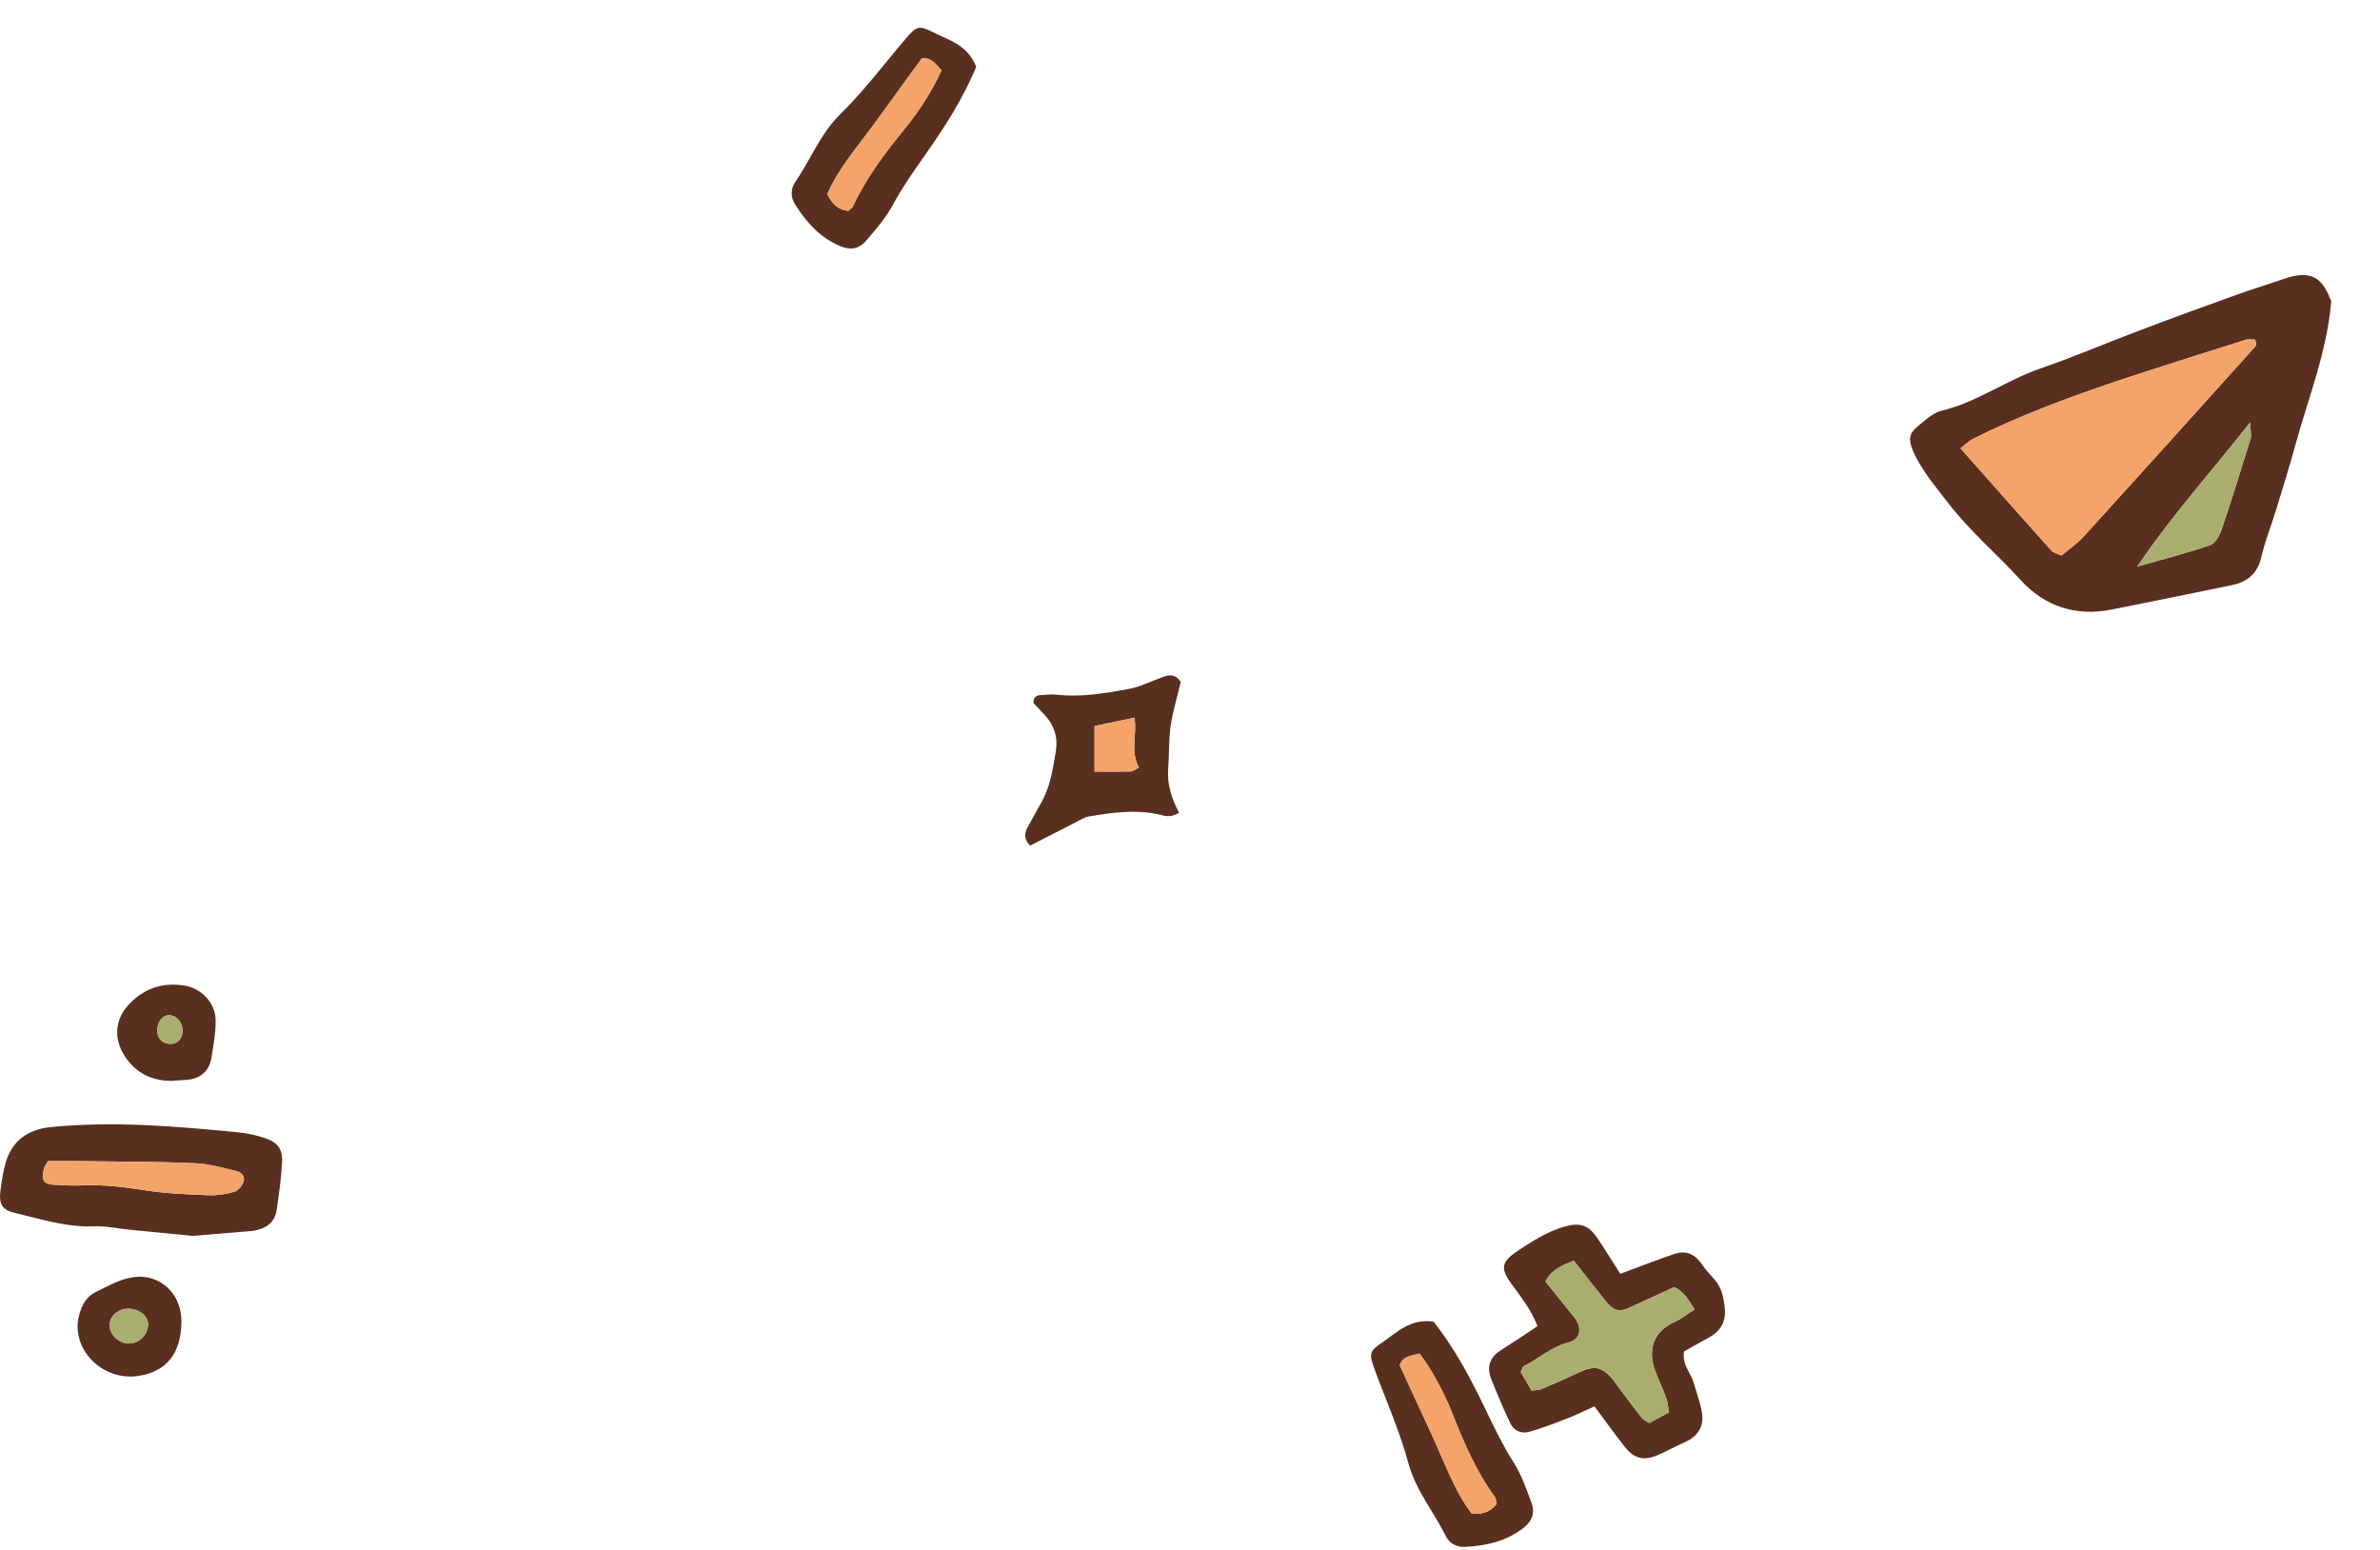
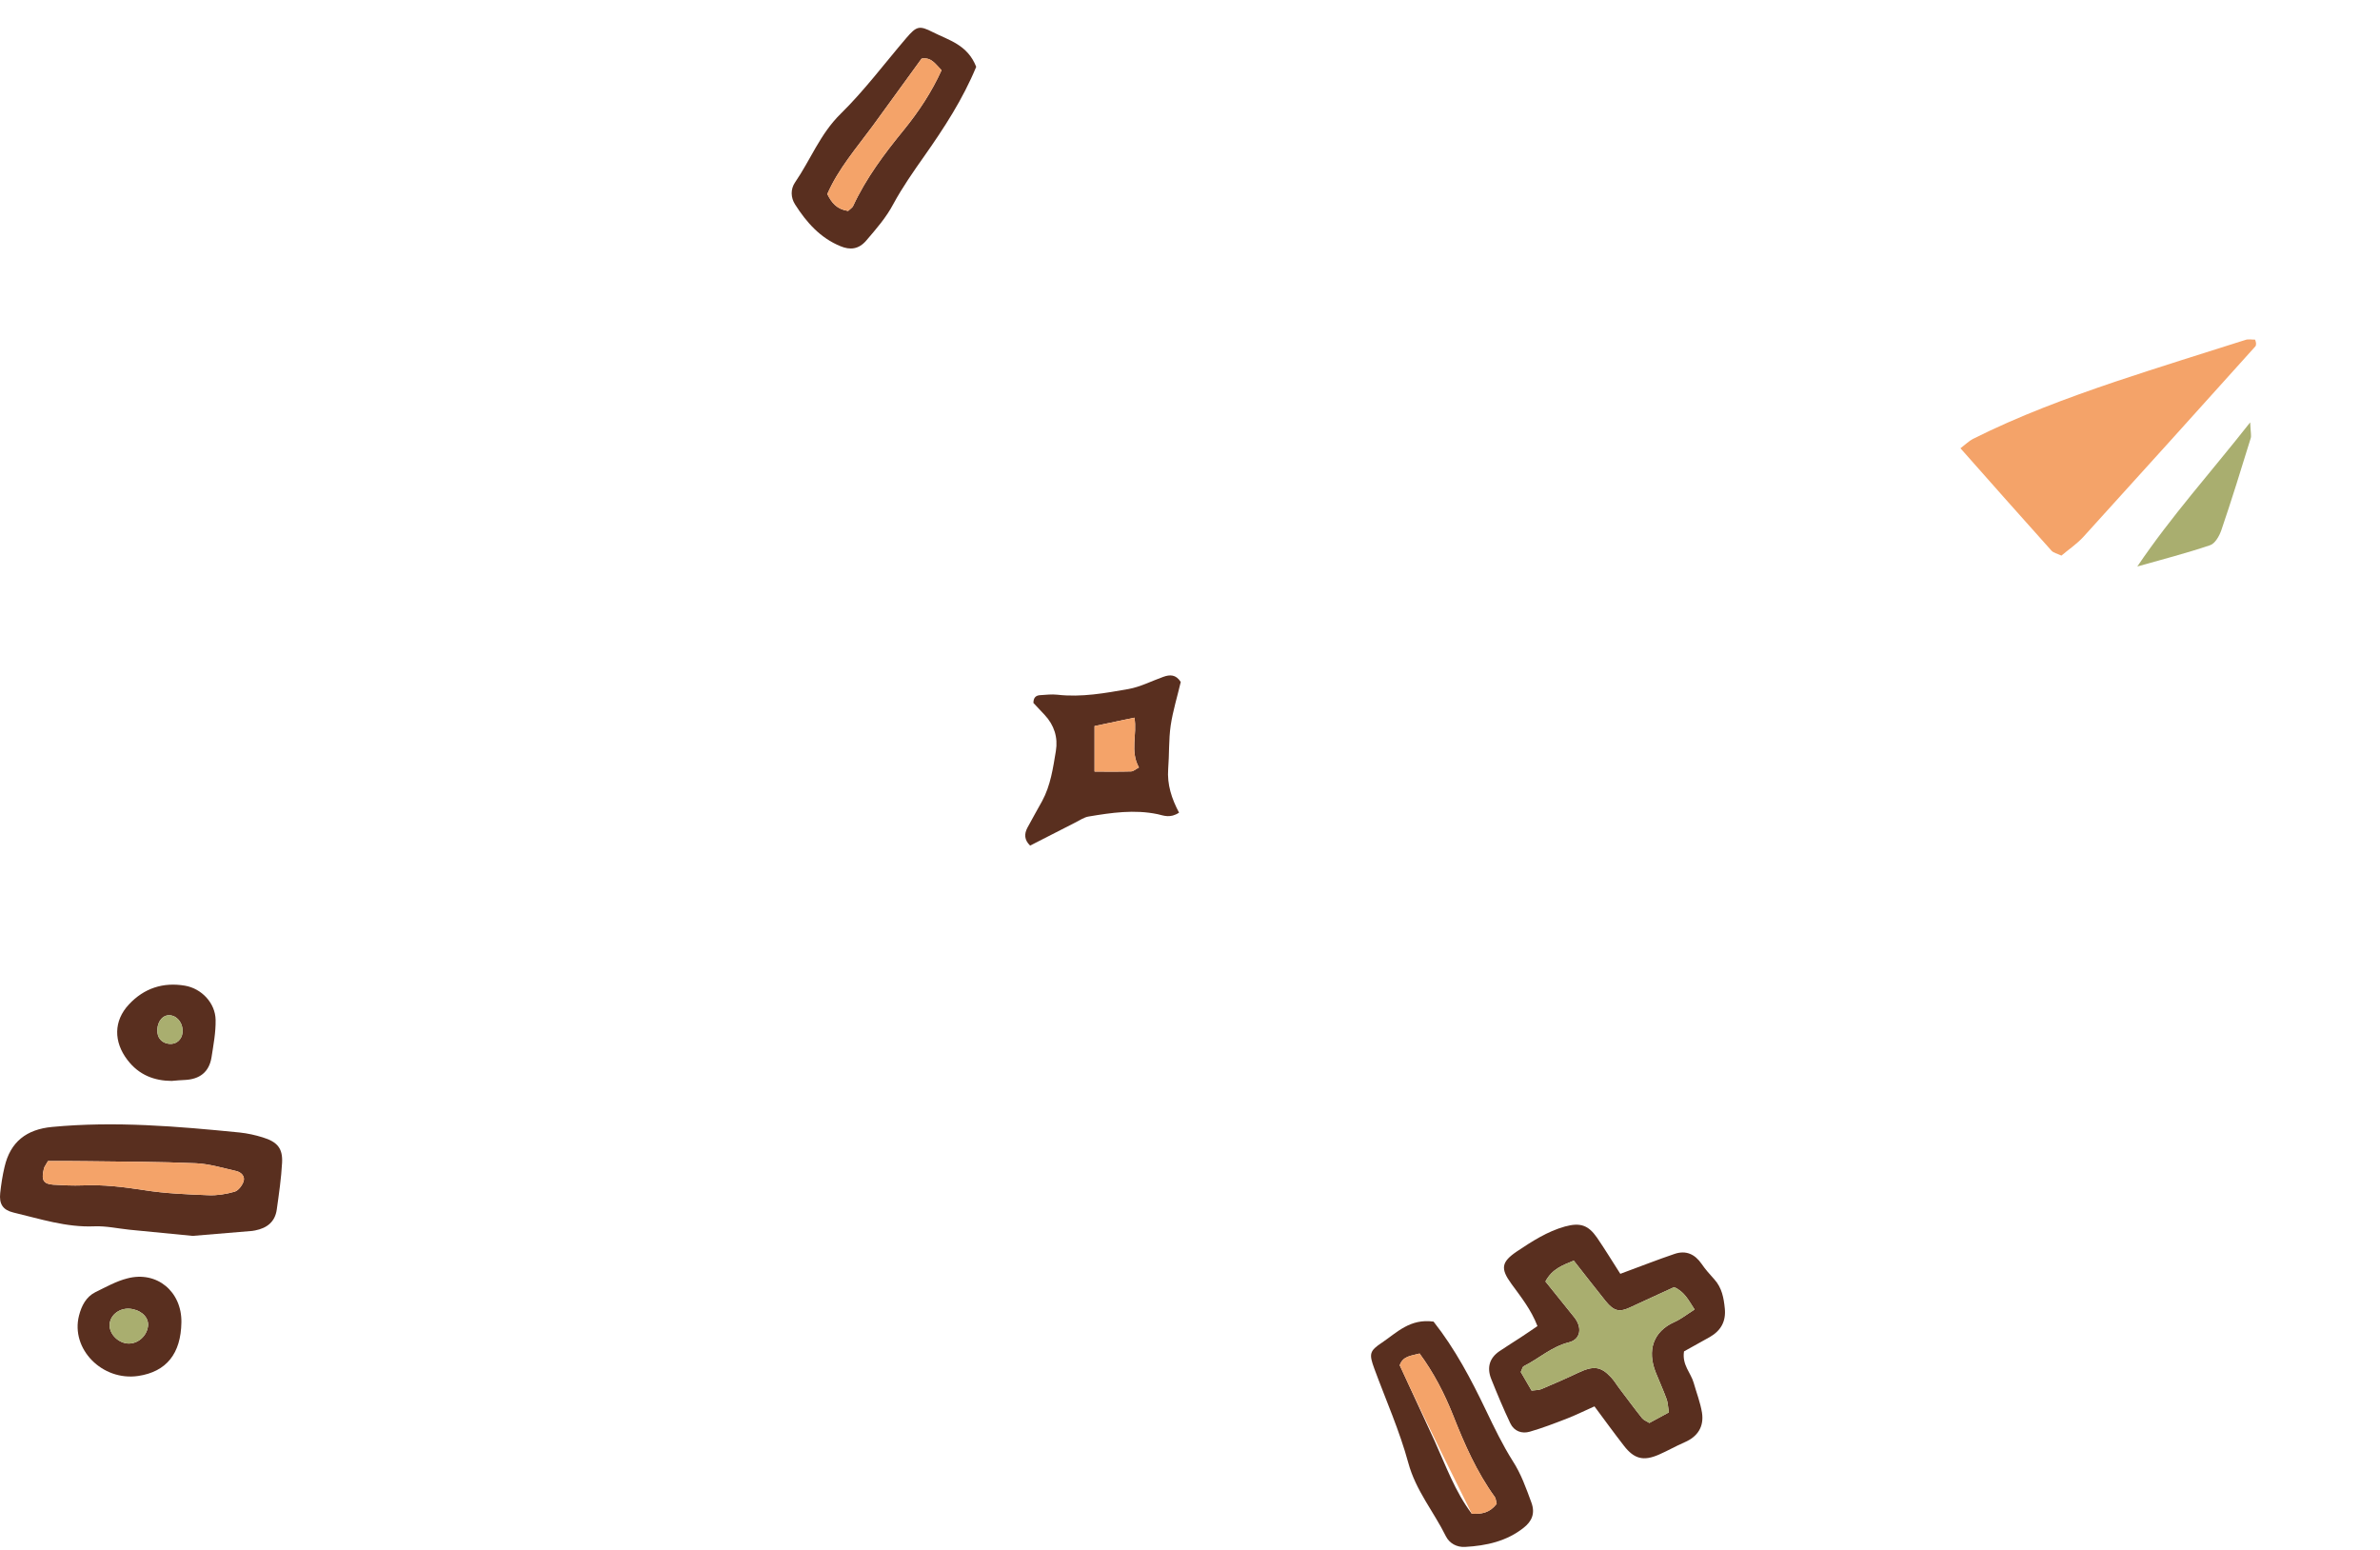
<svg xmlns="http://www.w3.org/2000/svg" width="585" height="381" viewBox="0 0 585 381" fill="none">
-   <path d="M555.815 136.96C556.733 132.958 558.304 129.151 559.48 125.233C561.079 120.023 562.708 114.827 564.14 109.576C567.296 97.981 571.921 86.743 573.018 74.067C573.018 74.067 572.827 73.604 572.636 73.141C570.592 68.079 567.796 66.352 561.414 68.525C557.543 69.869 553.593 71.064 549.738 72.453C541.76 75.328 533.812 78.217 525.881 81.227C517.741 84.286 509.701 87.766 501.45 90.587C493.185 93.438 486.001 98.812 477.387 100.903C475.125 101.44 473.119 103.327 471.272 104.879C469.216 106.557 469.071 108.128 470.185 110.74C472.237 115.546 475.608 119.371 478.76 123.502C484.101 130.49 490.796 136.105 496.682 142.568C502.569 149.031 510.203 151.547 518.976 149.829C528.873 147.858 538.754 145.842 548.65 143.796C552.398 143.028 554.882 140.993 555.815 136.96ZM512.121 131.915C510.505 133.688 508.442 135.064 506.699 136.553C505.633 136.051 504.71 135.877 504.23 135.316C496.812 127.05 489.452 118.737 481.876 110.174C483.209 109.162 483.989 108.374 484.927 107.884C496.187 102.232 508.002 97.848 519.916 93.808C530.561 90.252 541.285 86.919 551.964 83.527C552.666 83.299 553.544 83.489 554.297 83.471C554.411 83.861 554.522 84.099 554.527 84.325C554.518 84.582 554.541 84.928 554.38 85.113C540.319 100.738 526.259 116.363 512.121 131.915ZM543.26 133.989C537.37 135.985 531.32 137.532 525.348 139.228C533.713 126.845 543.264 116.288 553.088 103.81C553.207 106.4 553.419 107.134 553.207 107.742C550.878 115.291 548.55 122.841 546.008 130.29C545.528 131.703 544.456 133.583 543.26 133.989Z" fill="#592F1F" />
  <path d="M543.261 133.99C537.371 135.985 531.321 137.532 525.349 139.228C533.714 126.845 543.265 116.289 553.089 103.81C553.208 106.401 553.42 107.134 553.208 107.743C550.879 115.292 548.551 122.841 546.009 130.29C545.529 131.704 544.457 133.584 543.261 133.99Z" fill="#A9AE6F" />
  <path d="M554.38 85.113C540.319 100.738 526.259 116.364 512.122 131.915C510.505 133.688 508.442 135.064 506.699 136.553C505.633 136.051 504.71 135.877 504.23 135.316C496.812 127.05 489.452 118.738 481.877 110.174C483.209 109.162 483.99 108.375 484.928 107.885C496.187 102.232 508.003 97.848 519.916 93.809C530.561 90.252 541.286 86.919 551.964 83.527C552.667 83.299 553.545 83.49 554.297 83.472C554.412 83.861 554.523 84.099 554.528 84.325C554.518 84.582 554.541 84.928 554.38 85.113Z" fill="#F4A369" />
  <path d="M421.381 314.435C420.283 313.219 419.186 312.004 418.261 310.645C416.586 308.214 414.39 307.231 411.588 308.185C407.4 309.603 403.298 311.223 398.271 313.075C396.336 310.066 394.516 307.057 392.551 304.193C390.385 301.068 388.392 300.432 384.665 301.445C380.303 302.66 376.577 305.09 372.879 307.549C368.979 310.182 368.777 311.802 371.521 315.563C373.861 318.774 376.345 321.87 377.905 325.92C376.461 326.904 375.161 327.801 373.832 328.669C372.07 329.826 370.279 330.925 368.575 332.082C366.061 333.789 365.455 336.162 366.524 338.881C367.997 342.555 369.528 346.23 371.232 349.817C372.157 351.755 374.063 352.45 376.028 351.871C379.148 350.974 382.21 349.788 385.272 348.602C387.409 347.763 389.489 346.721 391.916 345.651C394.429 349.036 396.74 352.218 399.167 355.343C401.68 358.583 403.962 359.162 407.746 357.513C409.884 356.587 411.935 355.401 414.073 354.475C417.308 353.086 418.868 350.627 418.348 347.213C417.944 344.725 416.99 342.295 416.297 339.836C415.604 337.406 413.408 335.467 413.928 332.14C415.893 331.041 418.117 329.826 420.312 328.582C422.999 327.019 424.27 324.763 423.952 321.58C423.692 318.948 423.23 316.489 421.381 314.435ZM411.531 324.936C406.36 327.251 404.829 331.88 406.966 337.29C407.833 339.46 408.815 341.601 409.624 343.799C409.942 344.638 409.971 345.593 410.202 347.126C408.324 348.139 406.908 348.92 405.406 349.73C404.771 349.296 404.049 349.065 403.644 348.573C401.738 346.201 399.947 343.742 398.098 341.311C397.376 340.386 396.798 339.344 395.989 338.505C393.476 335.786 391.656 335.612 387.872 337.406C384.896 338.823 381.892 340.125 378.888 341.398C378.281 341.659 377.53 341.63 376.461 341.774C375.565 340.241 374.67 338.65 373.803 337.203C374.121 336.567 374.208 335.93 374.526 335.786C378.281 333.905 381.401 330.954 385.647 329.913C388.536 329.189 388.969 326.267 386.947 323.75C384.607 320.828 382.267 317.935 379.87 314.955C381.516 311.86 384.087 310.963 386.832 309.834C389.518 313.248 392.089 316.575 394.718 319.845C396.74 322.304 398.098 322.564 400.813 321.262C404.395 319.584 408.006 317.964 411.502 316.344C414.13 317.53 415.055 319.613 416.528 321.841C414.65 323.027 413.177 324.213 411.531 324.936Z" fill="#592F1F" />
  <path d="M406.968 337.29C407.834 339.46 408.816 341.601 409.625 343.8C409.943 344.639 409.972 345.594 410.203 347.127C408.325 348.14 406.91 348.921 405.408 349.731C404.772 349.297 404.05 349.065 403.646 348.574C401.739 346.201 399.948 343.742 398.099 341.312C397.377 340.386 396.799 339.345 395.99 338.506C393.477 335.786 391.657 335.612 387.873 337.406C384.898 338.824 381.893 340.126 378.889 341.399C378.282 341.659 377.531 341.63 376.462 341.775C375.567 340.241 374.671 338.65 373.805 337.204C374.122 336.567 374.209 335.931 374.527 335.786C378.282 333.906 381.402 330.955 385.649 329.913C388.537 329.19 388.971 326.268 386.948 323.751C384.609 320.829 382.269 317.936 379.871 314.956C381.518 311.86 384.089 310.963 386.833 309.835C389.519 313.249 392.09 316.576 394.719 319.845C396.741 322.304 398.099 322.565 400.814 321.263C404.397 319.585 408.008 317.965 411.503 316.344C414.132 317.531 415.056 319.614 416.529 321.841C414.652 323.027 413.178 324.214 411.532 324.937C406.361 327.251 404.83 331.88 406.968 337.29Z" fill="#A9AE6F" />
  <path d="M376.404 369.258C375.104 365.729 373.89 362.257 371.81 359.046C369.326 355.111 367.275 350.858 365.253 346.634C361.613 339.025 357.684 331.561 352.369 324.82C346.592 324.01 343.356 327.511 339.745 329.941C336.568 332.053 336.481 332.747 337.81 336.393C340.641 344.088 344.021 351.668 346.158 359.537C348.007 366.365 352.427 371.544 355.402 377.59C356.298 379.355 358.118 380.31 360.111 380.194C365.34 379.905 370.366 378.805 374.555 375.449C376.49 373.916 377.415 371.978 376.404 369.258ZM361.758 372.036C357.656 366.625 355.373 360.203 352.571 354.041C349.74 347.878 346.88 341.716 344.049 335.554C344.829 333.268 346.823 333.239 348.932 332.661C352.369 337.318 355.056 342.497 357.193 347.907C359.967 354.937 362.971 361.765 367.42 367.927C367.68 368.275 367.68 368.795 367.882 369.605C366.148 371.833 364.184 372.151 361.758 372.036Z" fill="#592F1F" />
-   <path d="M367.882 369.606C366.149 371.834 364.184 372.152 361.758 372.036C357.656 366.626 355.374 360.203 352.572 354.041C349.741 347.879 346.881 341.717 344.05 335.554C344.83 333.269 346.823 333.24 348.932 332.661C352.369 337.319 355.056 342.498 357.194 347.908C359.967 354.938 362.971 361.766 367.42 367.928C367.68 368.275 367.68 368.796 367.882 369.606Z" fill="#F4A369" />
+   <path d="M367.882 369.606C366.149 371.834 364.184 372.152 361.758 372.036C349.741 347.879 346.881 341.717 344.05 335.554C344.83 333.269 346.823 333.24 348.932 332.661C352.369 337.319 355.056 342.498 357.194 347.908C359.967 354.938 362.971 361.766 367.42 367.928C367.68 368.275 367.68 368.796 367.882 369.606Z" fill="#F4A369" />
  <path d="M212.931 59.113C215.375 56.254 217.81 53.498 219.595 50.114C221.813 46.023 224.521 42.155 227.218 38.327C232.076 31.432 236.668 24.356 239.95 16.424C237.833 10.988 233.198 9.877 229.313 7.914C225.917 6.174 225.269 6.438 222.738 9.379C217.408 15.611 212.448 22.264 206.627 27.976C201.575 32.926 199.217 39.313 195.397 44.864C194.295 46.508 194.351 48.562 195.427 50.245C198.235 54.665 201.651 58.512 206.626 60.526C208.91 61.465 211.053 61.324 212.931 59.113ZM203.349 47.693C206.064 41.47 210.551 36.34 214.558 30.883C218.55 25.401 222.528 19.895 226.52 14.413C228.895 13.976 229.895 15.701 231.43 17.258C229.047 22.533 225.842 27.408 222.168 31.918C217.39 37.773 212.902 43.732 209.7 50.625C209.525 51.021 209.07 51.276 208.462 51.848C205.672 51.425 204.434 49.867 203.349 47.693Z" fill="#592F1F" />
  <path d="M208.462 51.848C205.672 51.425 204.434 49.866 203.349 47.693C206.064 41.47 210.551 36.34 214.558 30.883C218.55 25.401 222.528 19.894 226.52 14.412C228.895 13.976 229.895 15.7 231.43 17.257C229.047 22.533 225.842 27.408 222.168 31.917C217.39 37.773 212.902 43.731 209.7 50.624C209.525 51.021 209.07 51.275 208.462 51.848Z" fill="#F4A369" />
  <path d="M287.137 188.978C287.422 185.424 287.247 181.825 287.751 178.315C288.298 174.672 289.416 171.096 290.226 167.607C289.043 165.742 287.554 165.764 285.932 166.357C283.084 167.366 280.324 168.814 277.41 169.341C271.648 170.35 265.842 171.425 259.905 170.745C258.503 170.591 257.079 170.767 255.655 170.855C254.647 170.92 254.012 171.425 254.012 172.764C254.866 173.663 255.808 174.694 256.772 175.704C259.116 178.227 260.08 181.211 259.533 184.568C258.832 188.781 258.24 193.037 256.159 196.877C254.954 199.049 253.727 201.222 252.544 203.416C251.733 204.952 251.733 206.4 253.201 207.826C256.991 205.873 260.606 204.03 264.243 202.187C265.36 201.638 266.456 200.849 267.617 200.673C273.225 199.73 278.834 198.918 284.53 200.103C286.02 200.432 287.597 201.178 289.81 199.73C287.97 196.263 286.853 192.796 287.137 188.978ZM278.045 189.593C275.241 189.68 272.459 189.636 269.041 189.636V178.446C272.393 177.744 275.592 177.064 278.834 176.384C279.579 180.465 277.695 184.59 279.951 188.627C279.185 189.022 278.615 189.571 278.045 189.593Z" fill="#592F1F" />
  <path d="M279.951 188.627C279.185 189.022 278.615 189.571 278.045 189.593C275.241 189.68 272.459 189.636 269.041 189.636V178.446C272.393 177.744 275.592 177.064 278.834 176.384C279.579 180.465 277.695 184.59 279.951 188.627Z" fill="#F4A369" />
  <path d="M64.553 279.53C62.74 278.965 60.839 278.548 58.908 278.34C43.607 276.823 28.277 275.513 12.828 276.971C6.499 277.566 2.548 280.631 1.122 286.79C0.617 288.873 0.29 291.045 0.052 293.217C-0.245 295.925 0.706 297.383 3.291 298.008C9.827 299.555 16.274 301.697 23.167 301.4C26.049 301.281 28.93 301.935 31.812 302.233C36.833 302.739 41.884 303.215 47.351 303.75C51.956 303.364 56.977 302.947 61.998 302.531C62.235 302.501 62.473 302.471 62.711 302.411C65.593 301.846 67.613 300.329 68.029 297.264C68.564 293.455 69.128 289.617 69.336 285.749C69.514 282.238 68.177 280.631 64.553 279.53ZM59.859 290.391C59.502 291.402 58.581 292.622 57.66 292.89C55.61 293.485 53.382 293.842 51.243 293.753C45.954 293.545 40.636 293.336 35.407 292.503C30.386 291.73 25.395 291.105 20.315 291.343C17.908 291.432 15.472 291.313 13.065 291.164C10.629 290.986 10.094 290.004 10.807 287.147C10.926 286.701 11.283 286.314 11.788 285.362C15.175 285.362 18.294 285.332 21.384 285.392C30.297 285.511 39.24 285.511 48.123 285.898C51.451 286.046 54.748 287.058 58.017 287.802C59.264 288.07 60.304 289.081 59.859 290.391Z" fill="#592F1F" />
  <path d="M59.859 290.39C59.502 291.402 58.581 292.622 57.66 292.89C55.61 293.485 53.382 293.842 51.243 293.753C45.954 293.544 40.636 293.336 35.407 292.503C30.386 291.729 25.395 291.105 20.315 291.343C17.908 291.432 15.472 291.313 13.065 291.164C10.629 290.986 10.094 290.004 10.807 287.147C10.926 286.701 11.283 286.314 11.788 285.362C15.175 285.362 18.294 285.332 21.384 285.392C30.297 285.511 39.24 285.511 48.123 285.898C51.451 286.046 54.748 287.058 58.017 287.802C59.264 288.07 60.304 289.081 59.859 290.39Z" fill="#F4A369" />
  <path d="M31.308 314.194C28.575 314.878 26.02 316.336 23.435 317.586C21.147 318.746 20.048 320.918 19.424 323.328C17.315 331.541 25.128 339.485 33.982 338.176C40.904 337.135 44.469 332.701 44.588 324.995C44.707 317.437 38.557 312.29 31.308 314.194ZM36.359 326.066C35.943 328.774 33.298 330.678 30.773 330.113C28.277 329.547 26.495 327.078 27.03 324.905C27.594 322.614 30.06 321.216 32.586 321.752C35.111 322.257 36.685 324.072 36.359 326.066Z" fill="#592F1F" />
  <path d="M36.359 326.066C35.943 328.774 33.298 330.678 30.773 330.113C28.278 329.548 26.495 327.078 27.03 324.906C27.594 322.615 30.06 321.216 32.586 321.752C35.111 322.258 36.685 324.073 36.359 326.066Z" fill="#A9AE6F" />
  <path d="M45.42 242.248C40.102 241.355 35.407 242.872 31.694 246.86C27.891 250.906 27.921 256.054 31.307 260.487C34.189 264.296 38.052 265.635 42.181 265.664C43.548 265.545 44.528 265.456 45.479 265.426C49.044 265.248 51.391 263.522 51.986 259.892C52.461 256.827 53.055 253.733 52.996 250.668C52.936 246.532 49.549 242.932 45.42 242.248ZM42.181 256.56C40.339 256.679 38.883 255.548 38.705 253.852C38.438 251.62 39.626 249.686 41.32 249.537C43.162 249.389 44.736 250.966 44.885 253.108C45.004 254.953 43.845 256.441 42.181 256.56Z" fill="#592F1F" />
  <path d="M44.884 253.108C45.003 254.952 43.844 256.44 42.181 256.559C40.339 256.678 38.883 255.547 38.705 253.851C38.437 251.62 39.626 249.686 41.319 249.537C43.161 249.388 44.736 250.965 44.884 253.108Z" fill="#A9AE6F" />
</svg>